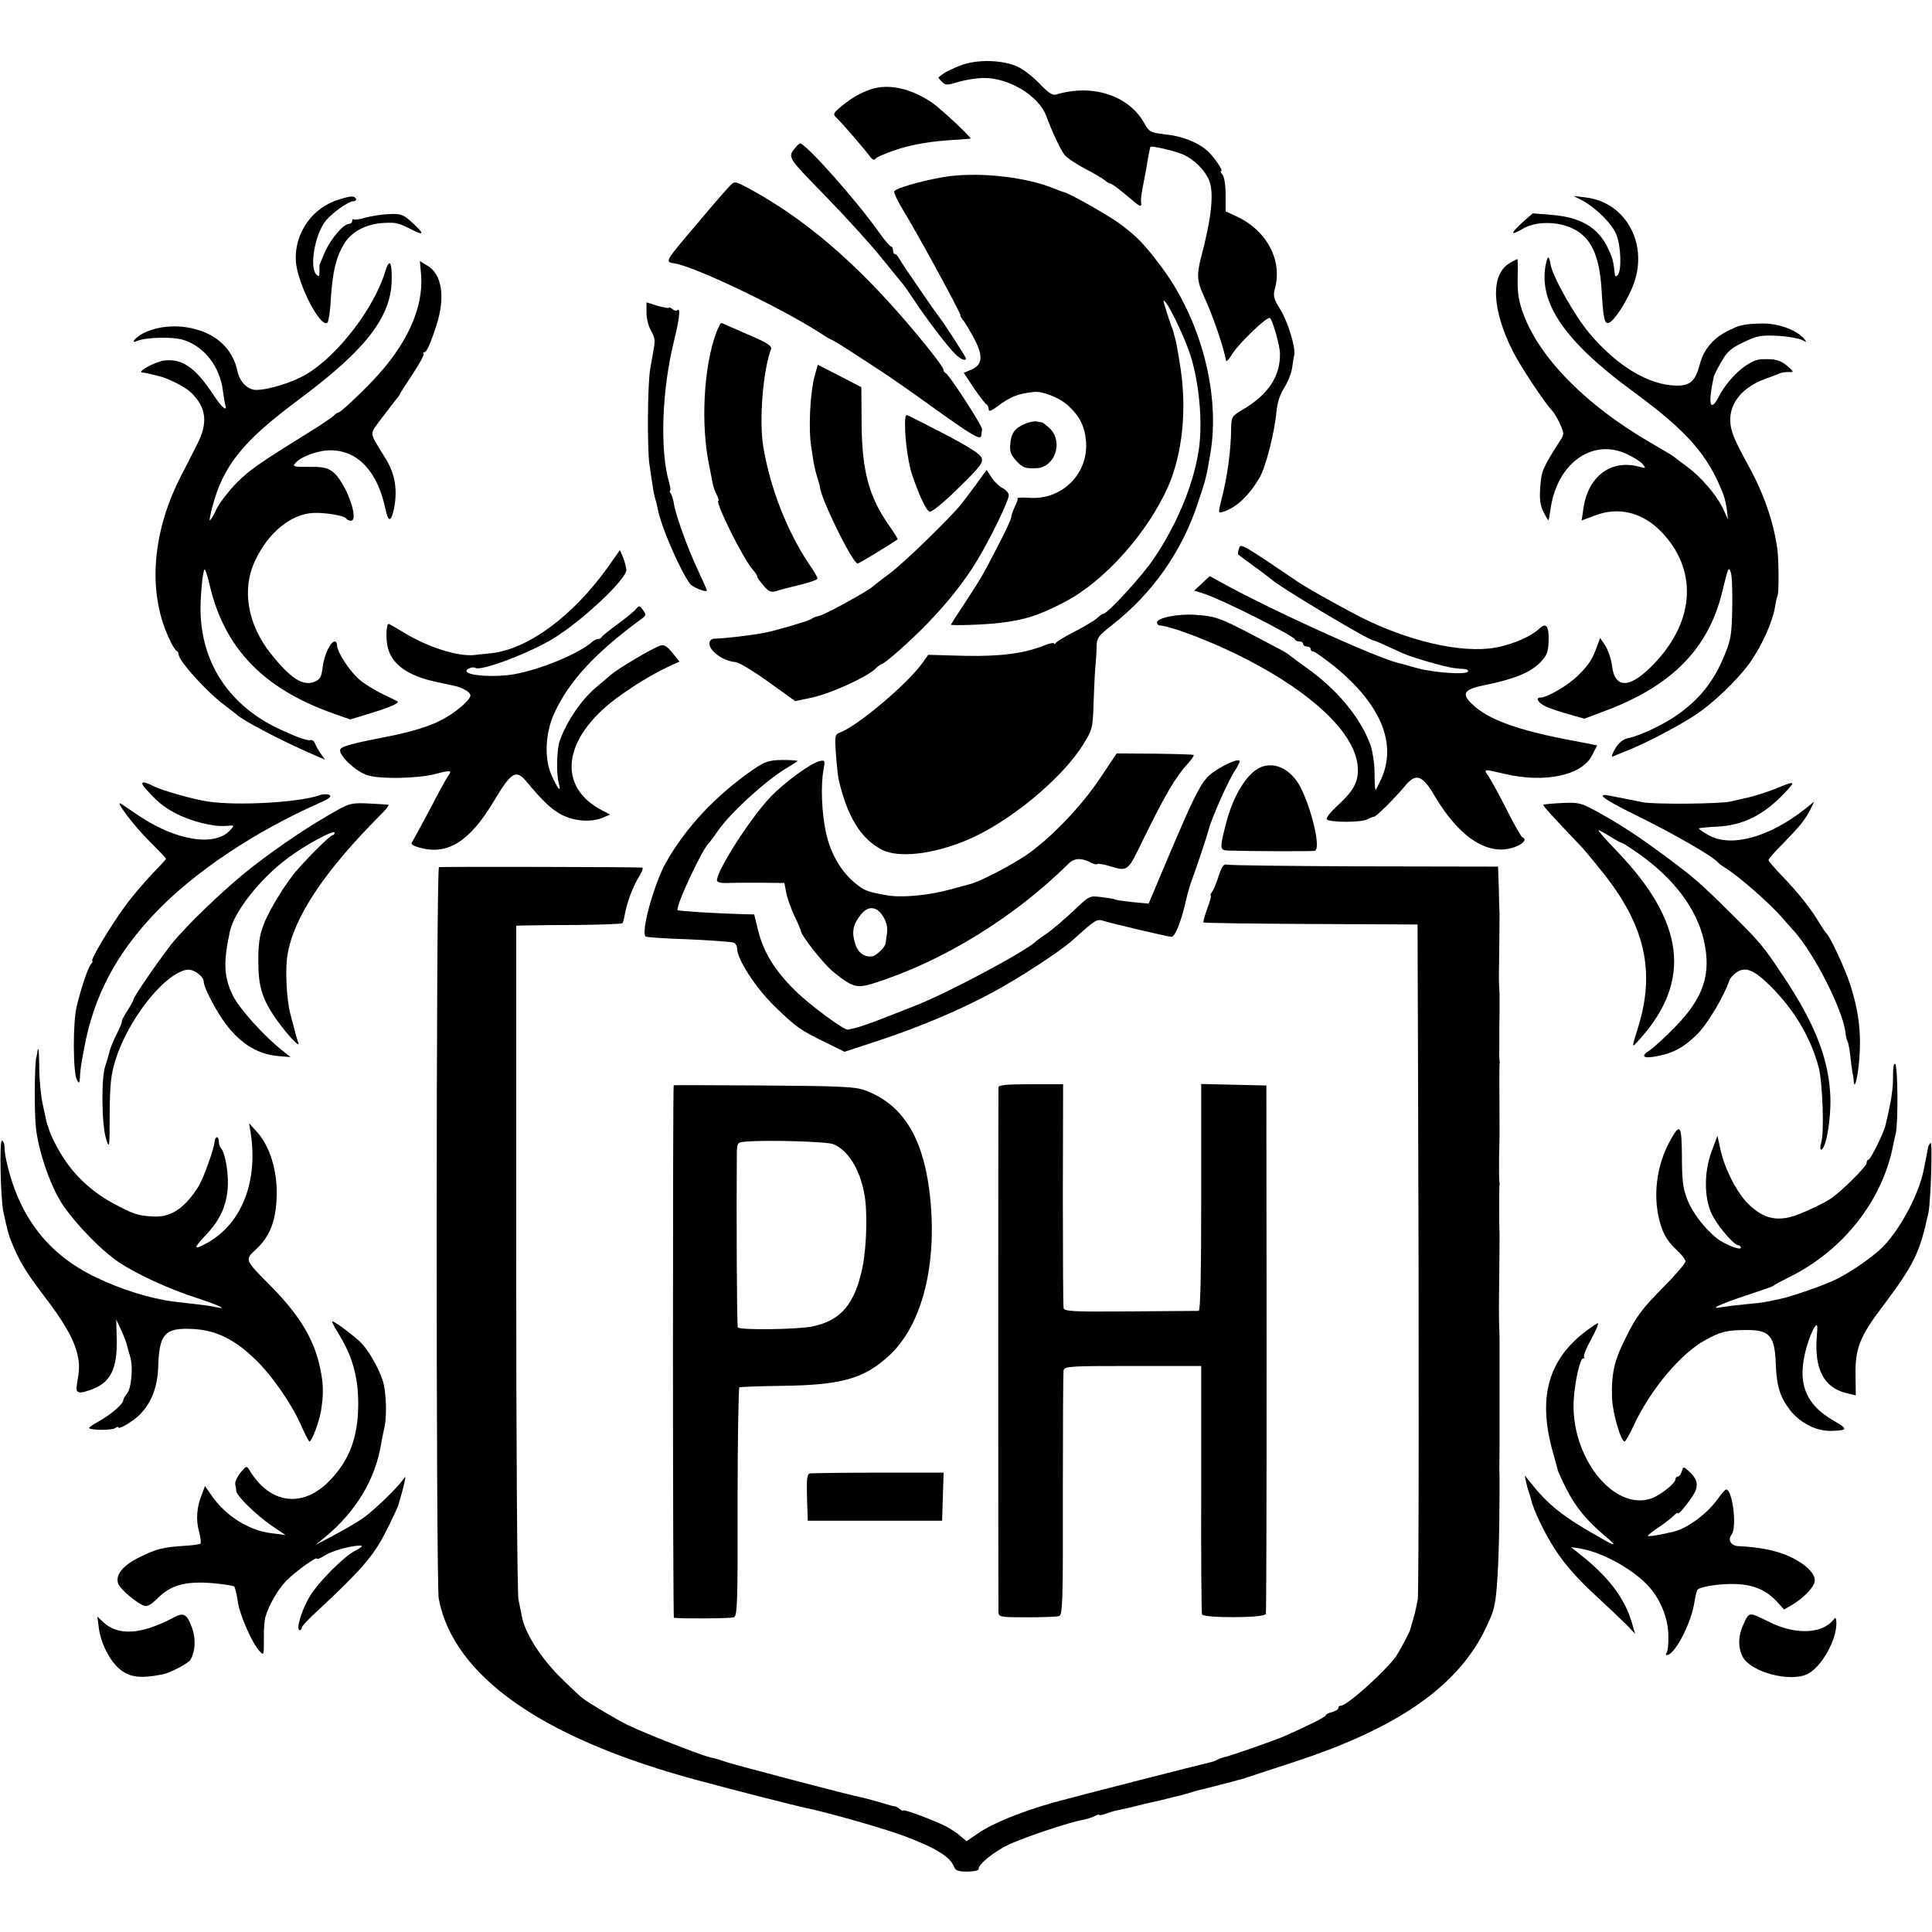
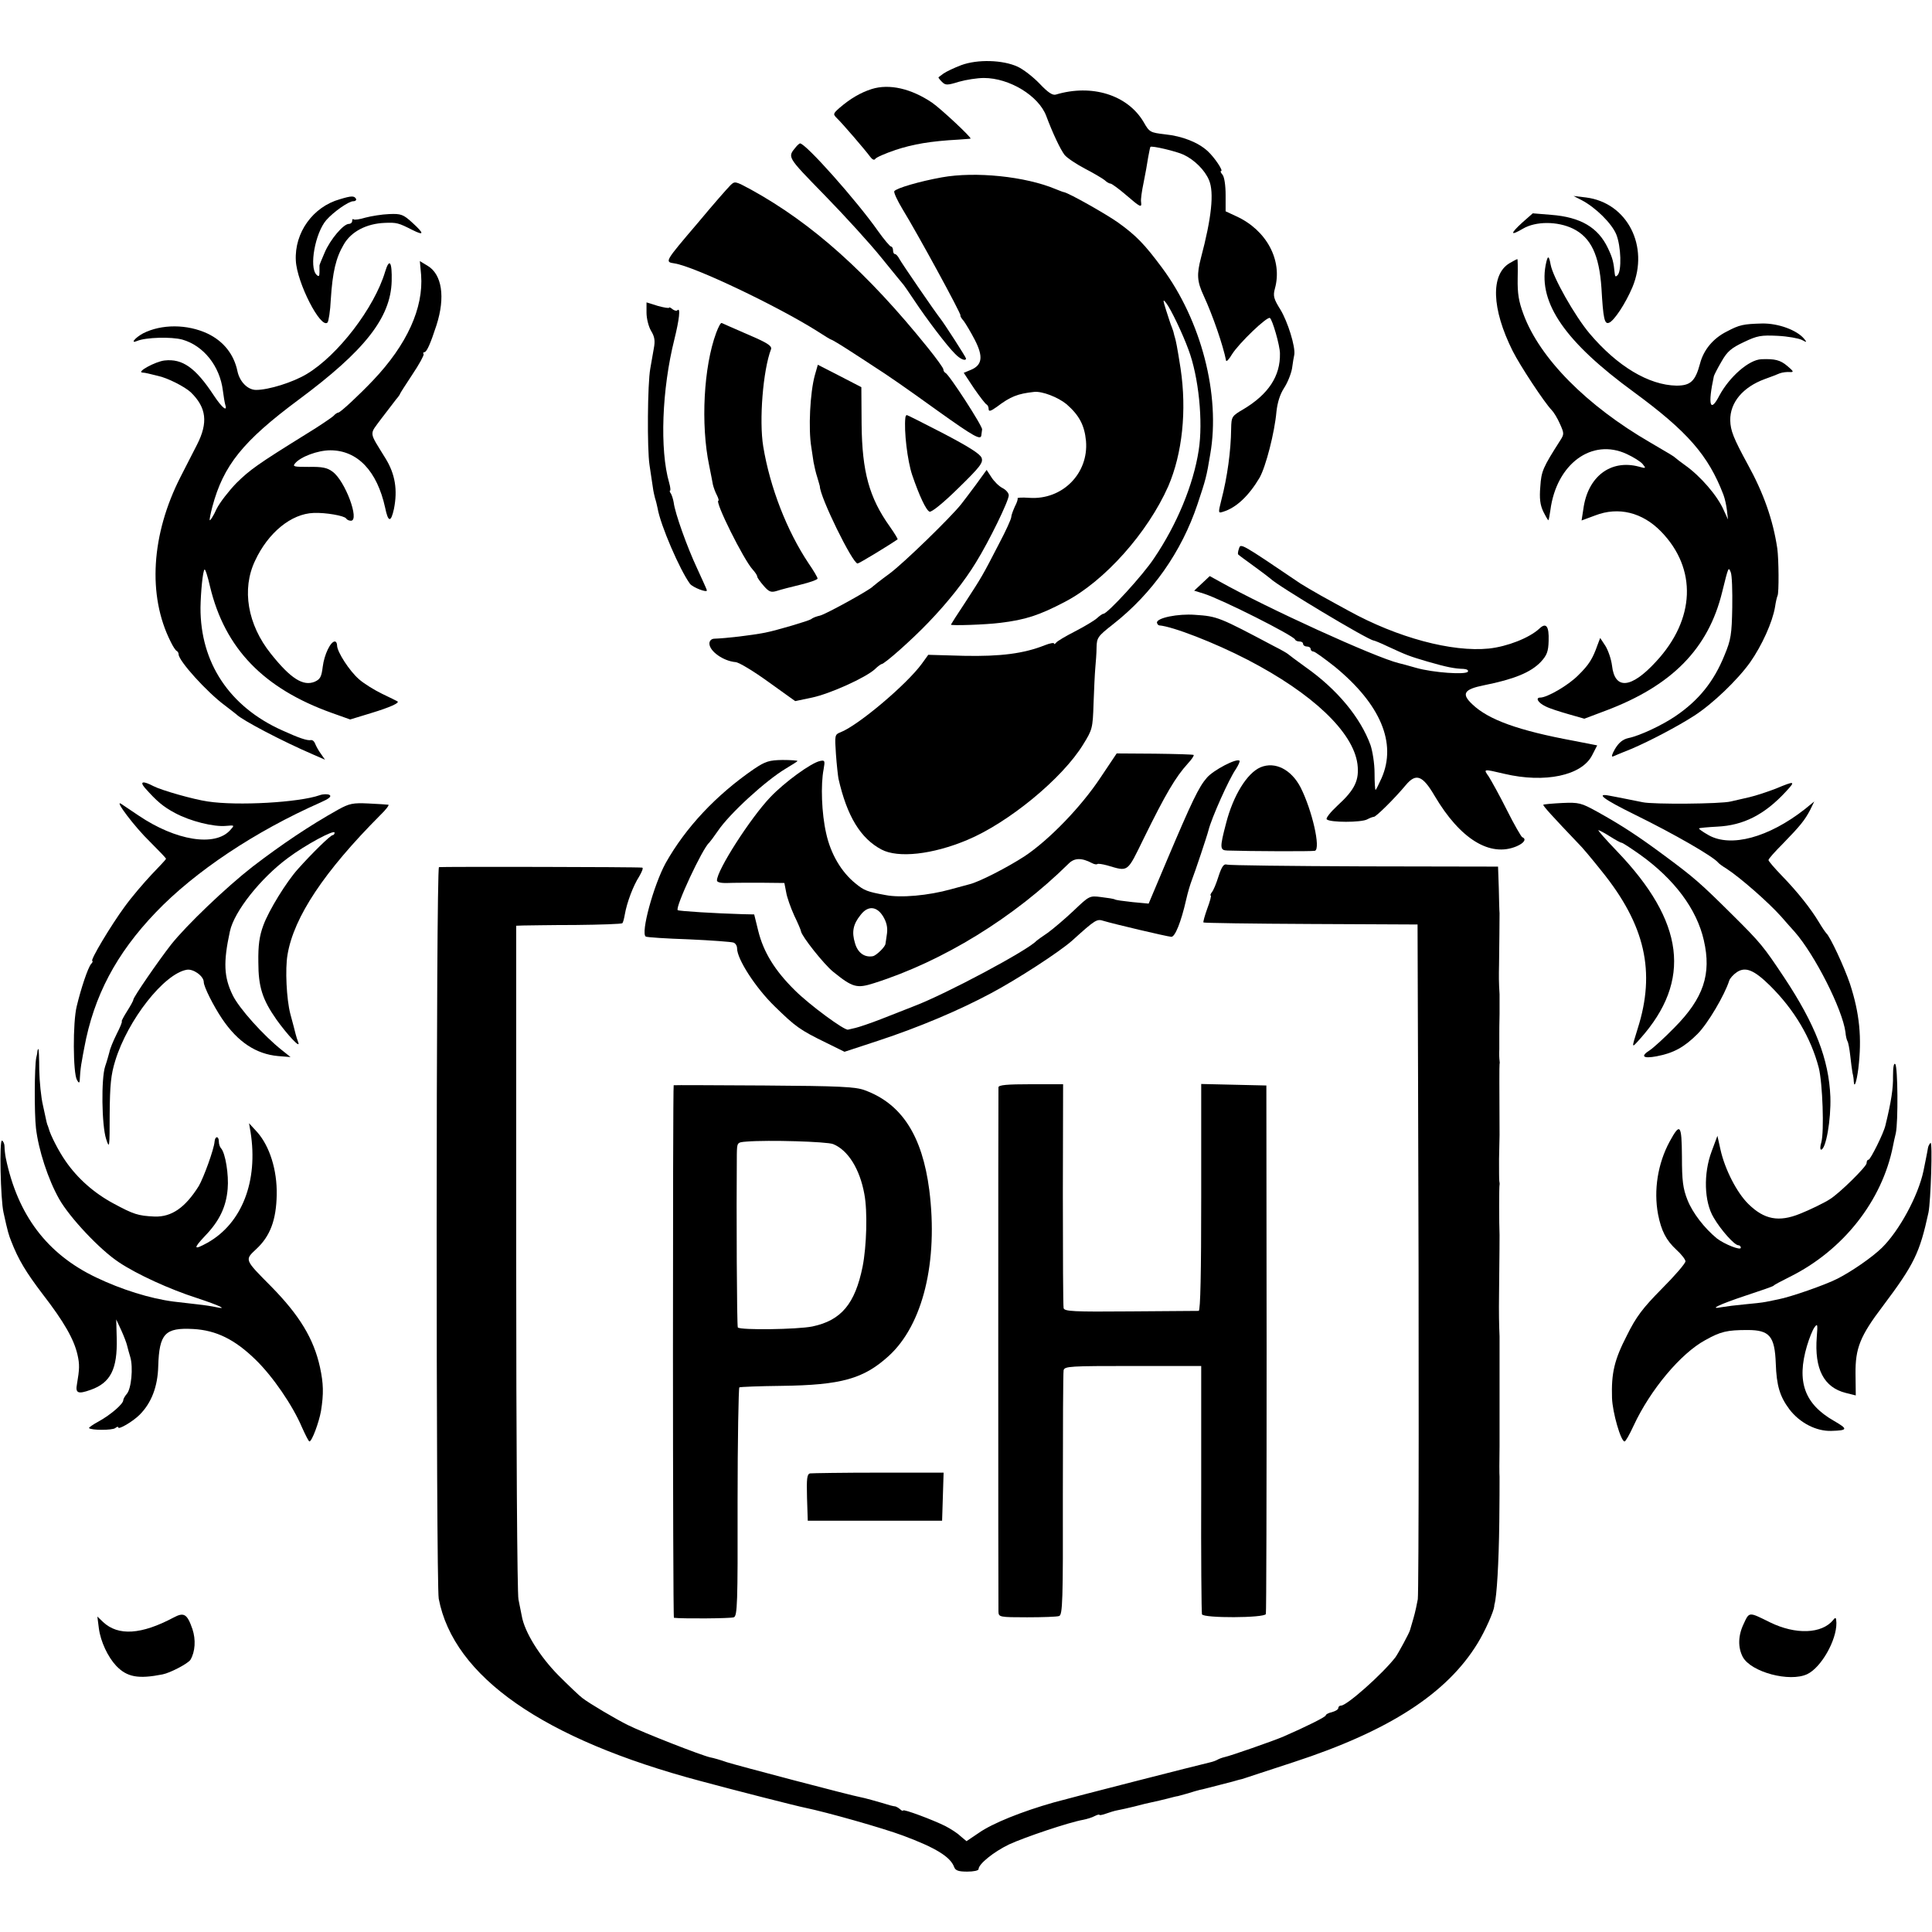
<svg xmlns="http://www.w3.org/2000/svg" version="1.0" width="768pt" height="768pt" viewBox="0 0 768 768" preserveAspectRatio="xMidYMid meet">
  <g transform="translate(0,768) scale(0.1,-0.1)" fill="#000000" stroke="none">
    <path d="M3821 7421 c-29 -11 -60 -26 -70 -33 -9 -7 -18 -13 -20 -15 -2 -1 4 -9 13 -18 14 -14 20 -15 68 0 28 8 73 15 99 15 102 0 218 -71 248 -151 25 -67 56 -133 73 -155 10 -12 46 -36 80 -54 35 -18 70 -39 79 -46 8 -8 19 -14 24 -14 4 0 32 -20 61 -45 58 -50 63 -52 60 -28 -2 9 3 44 10 77 7 34 15 79 18 100 4 22 8 41 9 42 5 6 105 -18 132 -31 43 -20 85 -62 101 -101 21 -49 10 -151 -32 -309 -17 -66 -16 -93 11 -151 36 -78 77 -197 89 -258 1 -5 12 6 23 25 28 45 140 152 151 145 10 -6 40 -110 40 -141 2 -90 -46 -162 -144 -221 -48 -28 -49 -30 -50 -79 -1 -87 -15 -191 -39 -283 -13 -52 -13 -53 8 -46 52 16 102 64 144 135 25 44 60 181 67 262 4 37 14 69 30 94 14 21 28 56 32 78 3 22 7 47 9 55 5 32 -26 131 -55 179 -27 43 -30 55 -22 84 31 112 -33 232 -153 287 l-43 20 0 65 c0 38 -5 71 -12 80 -7 8 -10 15 -6 15 10 0 -25 53 -53 79 -38 35 -101 60 -170 67 -58 7 -62 8 -85 49 -64 108 -206 152 -349 109 -13 -4 -32 9 -65 44 -26 27 -65 57 -87 67 -59 27 -159 30 -224 6z" />
-     <path d="M3465 7326 c-44 -14 -85 -38 -128 -75 -26 -23 -26 -25 -10 -41 22 -21 113 -127 132 -153 8 -11 16 -15 20 -9 3 6 40 22 81 36 70 23 139 35 250 41 25 2 46 3 48 4 6 3 -118 119 -153 143 -83 56 -170 76 -240 54z" />
+     <path d="M3465 7326 c-44 -14 -85 -38 -128 -75 -26 -23 -26 -25 -10 -41 22 -21 113 -127 132 -153 8 -11 16 -15 20 -9 3 6 40 22 81 36 70 23 139 35 250 41 25 2 46 3 48 4 6 3 -118 119 -153 143 -83 56 -170 76 -240 54" />
    <path d="M3165 7097 c-35 -43 -40 -36 113 -193 81 -83 183 -195 227 -250 44 -54 82 -101 85 -104 3 -3 23 -32 45 -65 47 -71 130 -181 162 -212 20 -21 43 -30 43 -18 0 5 -87 140 -103 160 -20 25 -153 219 -162 236 -5 10 -13 19 -17 19 -5 0 -8 7 -8 15 0 8 -4 15 -8 15 -4 0 -28 28 -52 62 -86 122 -288 349 -310 348 -3 -1 -9 -6 -15 -13z" />
    <path d="M3744 6975 c-89 -16 -181 -43 -189 -55 -3 -5 12 -37 33 -72 59 -96 234 -417 230 -422 -2 -2 4 -12 13 -22 8 -11 28 -44 44 -75 34 -66 30 -100 -15 -119 l-29 -12 41 -62 c23 -33 45 -62 50 -64 4 -2 8 -10 8 -18 0 -11 8 -9 33 9 54 41 83 52 147 59 32 4 96 -21 130 -49 50 -44 71 -83 77 -146 11 -129 -94 -235 -225 -226 -28 2 -49 1 -47 -2 2 -3 -3 -18 -11 -33 -7 -16 -14 -34 -14 -41 0 -8 -22 -56 -49 -107 -66 -128 -68 -131 -133 -231 -32 -48 -58 -89 -58 -90 0 -5 142 0 195 7 101 12 156 30 259 84 157 82 328 274 410 459 56 130 74 301 49 468 -13 84 -19 113 -23 125 -1 3 -3 10 -4 15 -1 6 -5 17 -8 25 -4 8 -13 38 -22 65 -14 44 -14 48 0 30 18 -23 65 -121 88 -184 41 -108 59 -287 41 -401 -21 -137 -87 -296 -178 -430 -45 -68 -185 -220 -201 -220 -4 0 -15 -8 -26 -18 -10 -9 -50 -33 -87 -52 -37 -19 -71 -39 -75 -45 -4 -5 -8 -7 -8 -3 0 4 -17 1 -37 -7 -83 -33 -175 -45 -321 -42 l-142 4 -26 -36 c-61 -83 -253 -245 -323 -272 -23 -9 -23 -12 -18 -87 3 -42 8 -86 10 -97 34 -150 88 -238 171 -282 66 -35 203 -20 341 38 163 68 378 244 461 380 36 58 38 64 41 162 2 56 5 120 7 142 2 22 5 59 5 82 1 38 5 44 65 91 157 123 273 289 336 477 33 99 36 109 51 200 41 235 -36 531 -192 741 -69 93 -103 128 -174 179 -48 34 -193 116 -215 121 -3 0 -18 6 -33 12 -121 51 -320 71 -453 47z" />
    <path d="M2903 6943 c-19 -20 -63 -70 -129 -149 -133 -156 -132 -155 -93 -161 79 -12 408 -169 567 -269 29 -19 54 -34 56 -34 3 0 38 -21 78 -47 41 -27 81 -52 89 -58 58 -37 123 -82 255 -177 147 -105 173 -119 175 -98 1 6 2 16 3 23 2 13 -132 220 -146 225 -4 2 -8 8 -8 14 0 5 -28 44 -62 86 -240 298 -459 494 -702 628 -63 34 -65 35 -83 17z" />
    <path d="M1351 6888 c-107 -30 -181 -133 -175 -244 4 -87 99 -273 126 -246 4 4 11 46 13 92 7 109 20 165 52 219 29 50 89 82 162 85 48 2 55 0 110 -28 48 -24 48 -15 1 28 -37 34 -46 37 -93 35 -29 -1 -71 -8 -94 -14 -23 -7 -44 -10 -47 -7 -4 3 -6 0 -6 -6 0 -7 -6 -12 -13 -12 -22 0 -74 -62 -96 -113 -11 -26 -21 -49 -21 -52 0 -3 0 -15 0 -27 0 -17 -3 -19 -12 -10 -30 30 -5 166 39 217 29 33 89 75 107 75 9 0 14 5 11 10 -7 12 -18 12 -64 -2z" />
    <path d="M6288 6884 c55 -29 119 -92 137 -136 19 -47 22 -145 5 -162 -7 -7 -10 -6 -11 5 -5 48 -8 62 -27 102 -39 83 -109 124 -226 133 l-73 6 -42 -37 c-49 -45 -48 -54 3 -24 51 30 137 30 199 0 71 -35 104 -104 113 -236 7 -122 12 -145 30 -138 20 7 66 77 93 141 68 163 -20 336 -184 357 l-50 6 33 -17z" />
    <path d="M6144 6625 c-28 -151 79 -305 350 -503 214 -157 297 -252 357 -409 6 -16 12 -44 14 -63 l4 -35 -16 35 c-25 59 -94 138 -155 181 -18 13 -35 26 -38 29 -6 6 -23 16 -100 61 -252 146 -439 334 -504 510 -19 51 -24 82 -23 142 1 43 0 77 -1 77 -2 0 -16 -7 -31 -16 -76 -45 -72 -181 12 -349 29 -58 126 -205 155 -235 8 -8 23 -32 33 -55 17 -38 17 -41 1 -66 -69 -108 -75 -122 -79 -183 -4 -47 -1 -73 12 -100 10 -20 19 -35 20 -34 2 2 5 20 8 40 24 184 165 288 304 223 26 -12 55 -30 63 -40 14 -17 13 -18 -15 -10 -113 30 -204 -40 -221 -169 l-7 -45 54 20 c93 36 188 12 262 -64 144 -148 136 -349 -20 -517 -99 -108 -164 -113 -175 -16 -3 25 -15 60 -26 78 l-21 32 -11 -29 c-19 -54 -34 -78 -76 -119 -39 -40 -124 -89 -151 -89 -21 0 -9 -21 21 -35 15 -8 56 -21 91 -31 l63 -18 85 32 c263 99 408 246 463 472 25 101 25 101 34 78 5 -11 7 -74 6 -140 -2 -106 -5 -128 -31 -190 -42 -104 -102 -179 -195 -242 -53 -36 -142 -78 -187 -87 -22 -5 -38 -18 -53 -43 -12 -21 -16 -33 -8 -30 7 3 40 17 73 30 73 31 185 90 250 132 73 47 172 142 222 212 47 67 89 160 99 220 3 21 8 41 10 45 6 10 5 145 -1 188 -17 114 -55 221 -118 335 -56 103 -68 133 -69 174 -1 71 50 132 137 164 22 8 49 18 60 23 11 4 29 6 40 5 17 -1 15 3 -10 24 -28 24 -50 29 -103 27 -50 -2 -127 -70 -167 -144 -37 -72 -47 -39 -22 77 2 6 15 32 31 59 22 39 39 53 88 76 54 26 69 28 134 25 41 -2 84 -10 96 -16 21 -11 22 -11 9 5 -29 34 -102 61 -166 60 -75 -2 -90 -5 -141 -32 -54 -27 -92 -73 -106 -127 -19 -71 -38 -88 -94 -88 -110 2 -235 77 -345 207 -59 70 -146 224 -155 274 -7 39 -12 38 -20 -3z" />
    <path d="M1531 6600 c-43 -144 -188 -333 -312 -407 -55 -33 -151 -63 -201 -63 -33 0 -65 32 -74 74 -14 68 -56 120 -119 150 -81 38 -183 38 -256 1 -33 -18 -53 -43 -23 -30 34 14 135 17 179 5 84 -24 149 -105 161 -203 3 -23 7 -47 9 -54 11 -33 -12 -15 -45 35 -73 111 -125 147 -196 139 -36 -4 -113 -46 -88 -48 5 0 16 -2 24 -4 8 -2 25 -6 37 -9 39 -8 107 -43 131 -65 63 -61 70 -121 25 -209 -16 -31 -45 -88 -65 -127 -117 -229 -132 -472 -40 -655 9 -19 20 -36 25 -38 4 -2 7 -8 7 -13 0 -26 113 -151 185 -204 22 -17 42 -32 45 -35 23 -23 183 -107 304 -159 l48 -21 -16 23 c-9 12 -19 30 -23 40 -3 9 -10 16 -17 15 -15 -3 -49 9 -115 39 -209 94 -325 269 -324 488 1 60 9 145 16 151 3 3 13 -28 22 -68 59 -246 213 -405 484 -502 l73 -26 82 25 c79 24 115 41 106 47 -3 2 -30 15 -61 30 -31 15 -73 41 -92 58 -38 33 -87 109 -87 134 0 9 -4 16 -9 16 -17 0 -42 -52 -48 -100 -5 -41 -10 -50 -32 -60 -46 -19 -96 13 -174 111 -93 116 -117 257 -63 370 52 112 144 187 233 190 47 2 122 -11 129 -22 3 -5 11 -9 19 -9 36 0 -23 159 -73 195 -21 16 -42 20 -94 19 -59 0 -66 1 -55 14 21 26 90 52 140 52 108 0 186 -82 218 -228 12 -59 23 -60 35 -5 15 75 5 138 -33 200 -68 111 -66 92 -17 159 25 32 51 67 59 77 8 9 15 19 15 21 0 2 22 36 49 77 27 40 47 77 45 81 -3 4 -2 8 3 8 9 0 24 33 48 107 36 112 22 203 -36 237 l-30 18 5 -55 c10 -131 -56 -277 -191 -419 -54 -57 -130 -128 -138 -128 -4 0 -13 -6 -20 -14 -8 -7 -56 -40 -107 -71 -195 -121 -224 -142 -278 -195 -30 -31 -66 -77 -79 -103 -12 -27 -25 -47 -27 -45 -2 2 3 26 10 53 44 165 121 261 343 426 263 195 366 326 370 471 2 78 -9 94 -26 38z" />
    <path d="M2570 6437 c0 -23 8 -55 18 -72 14 -23 17 -39 11 -70 -4 -22 -10 -58 -14 -80 -11 -60 -13 -319 -3 -384 5 -31 10 -70 13 -87 2 -17 7 -37 9 -45 3 -8 7 -25 10 -39 11 -67 89 -247 129 -301 11 -14 67 -36 67 -26 0 3 -18 42 -39 88 -39 83 -88 219 -93 262 -2 12 -7 28 -11 35 -5 6 -6 12 -3 12 2 0 1 14 -4 31 -38 131 -29 372 21 571 19 77 25 127 12 115 -3 -4 -12 -2 -20 4 -7 6 -13 9 -13 6 0 -3 -20 0 -45 7 l-45 14 0 -41z" />
    <path d="M2847 6357 c-50 -135 -62 -364 -28 -527 6 -30 13 -65 15 -77 3 -12 10 -31 16 -42 6 -12 8 -21 6 -21 -17 0 100 -235 136 -274 10 -11 18 -23 18 -28 0 -4 12 -21 26 -37 21 -24 29 -27 52 -20 15 5 57 16 95 25 37 9 67 20 67 24 0 5 -16 32 -36 61 -86 129 -153 301 -180 464 -17 104 -1 303 31 387 4 11 -11 22 -57 43 -112 49 -133 58 -139 61 -4 2 -13 -15 -22 -39z" />
    <path d="M3239 6188 c-19 -69 -26 -213 -14 -285 3 -18 7 -45 9 -60 3 -16 9 -43 15 -61 5 -18 10 -33 10 -35 0 -42 130 -307 150 -307 6 0 123 71 159 96 2 1 -12 24 -31 51 -82 115 -110 218 -112 406 l-1 148 -87 45 -86 44 -12 -42z" />
    <path d="M3599 6020 c-6 -53 8 -171 27 -228 28 -82 55 -140 69 -146 8 -3 55 35 115 94 87 85 99 101 92 120 -6 16 -53 45 -150 96 -79 41 -145 74 -147 74 -3 0 -5 -4 -6 -10z" />
-     <path d="M4074 5995 c-40 -17 -55 -37 -58 -81 -3 -28 3 -43 23 -65 27 -29 36 -32 82 -30 72 3 106 103 54 156 -14 14 -29 25 -33 26 -4 0 -14 2 -23 4 -8 1 -29 -3 -45 -10z" />
    <path d="M3880 5754 c-24 -32 -50 -67 -59 -78 -39 -50 -231 -237 -286 -277 -33 -24 -62 -47 -65 -50 -10 -13 -186 -110 -210 -116 -14 -3 -30 -9 -35 -14 -10 -7 -138 -45 -184 -54 -58 -11 -150 -22 -203 -24 -11 -1 -18 -9 -18 -19 0 -31 56 -70 104 -74 14 -1 73 -37 131 -79 l106 -76 67 14 c71 15 213 79 250 113 11 11 24 20 26 20 12 0 122 98 186 165 79 82 145 166 190 240 52 84 130 244 130 266 0 9 -11 22 -25 29 -14 7 -34 27 -44 43 l-19 29 -42 -58z" />
    <path d="M4925 5499 c-4 -11 -5 -22 -3 -23 1 -2 30 -23 63 -47 33 -24 62 -46 65 -49 26 -27 386 -243 410 -246 3 0 28 -10 55 -23 80 -37 86 -39 160 -61 76 -22 107 -28 143 -29 13 -1 20 -5 17 -11 -8 -13 -138 -4 -205 15 -30 9 -62 17 -70 19 -94 23 -526 220 -713 325 l-38 21 -31 -29 -31 -29 39 -12 c74 -24 355 -166 362 -182 2 -5 10 -8 18 -8 8 0 14 -4 14 -10 0 -5 7 -10 15 -10 8 0 15 -4 15 -10 0 -5 5 -10 11 -10 6 0 44 -28 86 -61 181 -149 246 -303 185 -442 -12 -26 -22 -47 -24 -47 -2 0 -4 30 -4 68 0 37 -8 86 -16 110 -40 110 -133 222 -258 310 -36 26 -67 49 -70 52 -3 3 -27 17 -55 31 -219 116 -225 119 -315 125 -67 5 -152 -12 -151 -31 1 -5 4 -10 9 -11 53 -4 221 -69 352 -137 258 -134 419 -287 436 -414 8 -64 -10 -102 -79 -165 -28 -26 -48 -51 -43 -55 12 -13 138 -13 161 0 11 6 23 10 26 10 7 -2 83 73 127 126 41 49 67 39 115 -43 101 -171 220 -245 326 -200 30 13 40 29 22 36 -4 2 -32 50 -61 108 -29 58 -62 117 -72 133 -22 31 -23 31 62 11 161 -38 308 -7 349 74 l20 39 -92 18 c-222 41 -340 84 -404 145 -45 42 -34 60 46 76 120 24 186 51 226 93 24 26 30 41 31 84 2 58 -10 74 -37 48 -40 -37 -127 -71 -200 -79 -147 -15 -364 43 -558 150 -31 17 -81 44 -111 61 -30 17 -66 38 -80 47 -241 163 -238 161 -245 139z" />
-     <path d="M2416 5425 c-140 -196 -319 -327 -466 -342 -25 -3 -54 -5 -65 -7 -65 -6 -180 30 -274 86 -34 21 -64 38 -66 38 -10 0 -12 -64 -3 -96 18 -67 81 -111 193 -135 33 -7 65 -14 70 -15 34 -7 65 -26 65 -38 0 -19 -61 -71 -119 -100 -43 -23 -120 -46 -196 -61 -159 -31 -200 -42 -203 -56 -4 -23 62 -85 106 -100 49 -17 203 -14 272 4 58 16 69 15 53 -5 -6 -7 -39 -67 -73 -133 -35 -66 -67 -125 -72 -132 -7 -8 2 -15 32 -23 110 -30 197 25 293 185 70 117 88 128 130 78 66 -80 103 -114 144 -134 50 -24 113 -28 158 -10 l30 13 -32 17 c-181 94 -156 286 57 445 68 50 140 94 203 124 l48 22 -28 35 c-21 26 -33 33 -48 29 -30 -10 -166 -90 -196 -116 -15 -13 -41 -35 -59 -50 -57 -47 -118 -136 -145 -213 -12 -33 -14 -133 -4 -167 12 -44 -5 -24 -30 34 -28 66 -23 165 12 242 59 129 164 242 350 378 16 12 16 15 3 33 -13 18 -16 19 -28 4 -7 -9 -40 -36 -73 -60 -33 -24 -61 -47 -63 -51 -2 -5 -9 -8 -15 -8 -6 0 -18 -6 -26 -14 -54 -46 -204 -108 -307 -126 -71 -13 -178 -7 -189 10 -6 9 23 22 35 15 22 -14 213 58 310 117 114 70 290 235 290 273 -1 11 -7 33 -13 49 l-13 29 -48 -68z" />
    <path d="M4374 4588 c-77 -116 -203 -246 -300 -311 -69 -45 -182 -103 -220 -112 -11 -3 -44 -12 -74 -20 -89 -25 -200 -35 -260 -23 -72 13 -85 18 -119 46 -56 45 -99 117 -117 200 -18 79 -22 193 -10 254 6 34 5 37 -14 33 -35 -7 -141 -84 -198 -144 -79 -83 -212 -290 -212 -331 0 -7 15 -11 43 -10 23 1 83 1 133 1 l92 -1 7 -36 c3 -20 18 -62 32 -93 15 -31 27 -59 27 -63 3 -20 91 -131 128 -161 78 -63 94 -67 163 -45 274 87 555 260 773 475 23 23 51 24 93 2 9 -5 18 -6 21 -4 2 3 20 0 39 -5 86 -25 78 -31 146 108 87 177 126 243 175 297 15 16 25 31 23 34 -3 2 -72 4 -155 5 l-151 1 -65 -97z m-864 -550 c14 -23 19 -44 16 -68 -3 -19 -5 -38 -6 -41 0 -12 -36 -47 -50 -50 -33 -6 -60 13 -71 51 -14 45 -8 76 22 113 29 38 64 35 89 -5z" />
    <path d="M2997 4623 c-151 -104 -271 -232 -351 -374 -48 -88 -100 -279 -79 -292 5 -3 81 -8 171 -11 90 -4 170 -10 178 -13 8 -3 14 -13 14 -23 0 -43 74 -157 149 -230 83 -81 100 -94 207 -146 l71 -35 134 44 c161 53 320 120 449 189 105 56 270 163 322 209 94 85 98 87 126 78 36 -11 247 -61 268 -63 15 -1 39 59 59 147 7 31 16 61 24 82 10 25 60 174 65 195 12 48 81 203 109 243 10 16 17 31 14 33 -11 11 -103 -37 -129 -67 -32 -36 -59 -92 -159 -328 l-73 -173 -64 6 c-36 4 -68 8 -71 11 -4 2 -28 6 -54 9 -46 6 -47 5 -109 -54 -35 -33 -81 -72 -103 -88 -22 -15 -42 -29 -45 -32 -33 -37 -359 -211 -485 -259 -33 -13 -94 -37 -135 -53 -41 -16 -86 -31 -99 -34 -13 -3 -26 -6 -30 -7 -14 -4 -153 98 -212 157 -79 78 -124 151 -145 236 l-16 65 -46 1 c-106 3 -253 12 -258 16 -11 11 99 247 125 268 3 3 19 24 34 46 47 70 192 202 271 249 25 15 46 28 46 30 0 2 -27 4 -60 4 -52 -1 -67 -5 -113 -36z" />
    <path d="M5011 4630 c-54 -23 -109 -113 -137 -222 -26 -99 -25 -108 5 -109 89 -3 338 -4 348 -1 24 8 -11 161 -57 252 -37 71 -101 104 -159 80z" />
    <path d="M576 4548 c48 -54 73 -75 120 -100 59 -32 154 -56 203 -51 34 3 34 3 16 -17 -60 -67 -216 -42 -364 58 -31 21 -62 42 -70 47 -28 17 54 -92 116 -152 35 -35 63 -64 63 -67 0 -2 -26 -30 -57 -62 -31 -33 -80 -90 -108 -129 -53 -72 -139 -215 -128 -215 3 0 1 -6 -5 -12 -13 -16 -40 -97 -57 -168 -16 -64 -15 -266 1 -293 9 -16 11 -14 12 15 1 18 4 44 7 58 2 14 7 39 10 55 38 206 127 374 284 538 156 163 395 322 655 437 34 15 45 24 36 30 -7 4 -25 4 -39 -1 -82 -29 -327 -43 -445 -25 -56 8 -183 44 -216 61 -42 22 -56 19 -34 -7z" />
    <path d="M7059 4545 c-31 -12 -79 -28 -105 -34 -27 -6 -60 -14 -74 -17 -39 -10 -310 -12 -350 -3 -19 4 -51 10 -70 14 -19 4 -47 9 -62 12 -57 11 -24 -14 100 -75 157 -77 313 -167 332 -191 3 -4 18 -15 33 -24 54 -35 166 -133 217 -190 19 -22 43 -49 54 -61 80 -91 190 -308 202 -399 1 -15 5 -31 8 -36 3 -4 8 -30 11 -57 3 -27 7 -58 9 -69 3 -11 5 -26 5 -34 2 -29 11 -3 18 50 15 124 5 221 -33 338 -23 68 -79 188 -94 201 -3 3 -17 23 -30 45 -32 53 -83 118 -147 184 -29 30 -53 58 -53 62 0 5 26 34 58 66 68 70 86 92 108 134 l16 33 -38 -31 c-143 -112 -293 -153 -382 -103 -23 13 -40 25 -38 27 2 2 35 5 73 7 103 5 187 47 272 139 40 43 37 44 -40 12z" />
    <path d="M1345 4462 c-113 -63 -226 -139 -342 -228 -105 -82 -262 -232 -323 -309 -50 -64 -150 -209 -150 -219 0 -4 -11 -24 -25 -46 -14 -22 -23 -40 -21 -40 3 0 -6 -23 -20 -50 -14 -28 -27 -60 -29 -72 -3 -11 -10 -37 -17 -57 -16 -48 -14 -234 4 -289 13 -40 14 -36 14 100 1 116 5 156 22 211 50 163 194 346 284 362 26 5 68 -25 68 -49 0 -18 38 -94 73 -146 62 -92 135 -140 222 -148 l50 -4 -35 28 c-72 57 -170 166 -195 218 -35 72 -38 130 -11 254 17 79 122 211 230 291 69 52 186 115 186 101 0 -6 -4 -10 -8 -10 -8 0 -82 -72 -138 -135 -45 -50 -115 -163 -137 -223 -16 -43 -21 -80 -20 -147 0 -98 16 -148 72 -228 43 -60 96 -117 87 -92 -4 11 -9 27 -11 35 -2 8 -11 44 -21 80 -15 58 -21 178 -11 235 25 150 147 332 368 554 23 22 37 41 33 42 -5 1 -40 3 -79 5 -62 3 -76 0 -120 -24z" />
    <path d="M6135 4481 c-3 -3 35 -45 140 -155 12 -11 53 -60 92 -109 173 -214 215 -400 143 -626 -25 -81 -26 -80 10 -40 206 231 177 465 -93 746 -44 46 -77 83 -73 83 3 0 24 -11 46 -25 22 -14 42 -25 46 -25 4 0 36 -21 73 -47 137 -98 226 -217 254 -341 31 -134 -1 -230 -117 -347 -39 -40 -83 -80 -98 -90 -38 -24 -27 -34 27 -24 68 13 110 36 163 89 41 41 108 155 126 212 3 9 16 24 31 34 34 22 68 8 131 -54 97 -96 163 -208 194 -327 15 -60 22 -254 10 -296 -5 -16 -5 -29 -1 -29 19 0 40 118 37 210 -6 149 -60 288 -184 475 -82 123 -92 136 -207 250 -125 124 -150 146 -266 232 -105 78 -172 122 -271 177 -62 34 -71 37 -138 34 -39 -2 -73 -5 -75 -7z" />
    <path d="M4844 4197 c-9 -29 -21 -58 -27 -64 -5 -7 -7 -13 -4 -13 3 0 -3 -23 -14 -52 -10 -28 -17 -53 -15 -55 2 -2 194 -5 427 -6 l424 -2 2 -610 c4 -1056 3 -2039 -1 -2072 -3 -17 -10 -51 -17 -75 -7 -24 -13 -45 -14 -48 -2 -10 -47 -93 -58 -108 -52 -67 -193 -192 -216 -192 -6 0 -11 -4 -11 -10 0 -5 -11 -12 -25 -16 -14 -3 -25 -9 -25 -13 0 -6 -76 -44 -170 -85 -43 -18 -209 -76 -233 -81 -9 -2 -22 -7 -27 -10 -5 -3 -18 -8 -27 -10 -48 -11 -549 -139 -624 -160 -127 -36 -244 -83 -298 -121 l-49 -33 -24 20 c-12 12 -39 29 -60 40 -50 25 -168 69 -168 62 0 -3 -6 -1 -12 5 -7 6 -15 10 -18 11 -3 0 -12 2 -20 4 -46 14 -107 31 -120 33 -31 5 -487 125 -531 139 -25 9 -54 17 -65 19 -34 7 -269 99 -329 129 -50 25 -153 86 -180 107 -11 8 -54 49 -95 90 -74 75 -135 172 -146 237 -3 15 -9 45 -13 65 -5 20 -9 631 -9 1357 l0 1321 27 1 c14 0 108 2 208 2 100 1 184 4 187 7 3 3 7 19 10 36 8 46 33 113 57 150 11 19 17 34 12 35 -22 3 -799 4 -808 2 -12 -4 -12 -2844 -1 -2908 59 -310 416 -559 1041 -725 133 -36 388 -101 415 -106 87 -18 310 -81 390 -111 129 -48 188 -84 203 -125 5 -14 18 -18 52 -18 25 0 45 4 45 10 0 20 59 68 121 98 63 29 238 88 295 98 15 3 35 9 46 15 10 5 18 7 18 5 0 -3 11 -1 25 4 14 5 36 12 48 14 12 2 42 9 67 15 25 7 56 14 70 17 14 3 41 9 60 14 19 5 38 10 42 10 4 1 22 6 40 11 18 6 40 12 48 14 8 1 44 11 80 20 36 9 70 18 75 20 6 1 17 4 25 7 8 3 95 31 192 63 380 124 610 273 732 473 30 49 64 126 66 147 0 3 0 6 1 8 9 30 17 163 19 327 1 59 1 166 1 180 -1 8 -1 62 0 120 0 58 0 112 0 120 0 8 0 80 0 160 0 80 0 151 0 158 -2 43 -3 97 -2 167 2 180 2 221 2 235 -2 44 -2 196 0 200 1 3 0 10 -1 15 -1 6 -1 45 -1 88 1 42 2 85 2 95 -1 187 -1 278 0 282 1 3 1 9 0 14 -1 6 -2 26 -1 45 0 20 0 45 0 56 0 11 0 49 1 85 0 36 0 71 0 78 -3 45 -3 73 -2 117 1 62 2 185 2 205 -1 8 -2 53 -3 100 l-3 85 -532 1 c-292 1 -538 4 -546 7 -12 4 -20 -7 -33 -46z" />
    <path d="M149 3503 c0 -5 -2 -17 -5 -28 -7 -36 -8 -219 -1 -280 10 -86 48 -203 92 -281 42 -74 162 -202 238 -252 72 -48 201 -107 310 -142 91 -30 126 -47 75 -36 -13 3 -45 8 -73 11 -27 3 -70 8 -95 11 -93 12 -208 48 -308 96 -195 93 -312 248 -359 475 -3 15 -5 36 -5 45 0 10 -4 21 -10 24 -11 7 -6 -234 6 -286 17 -78 21 -90 31 -115 28 -72 58 -122 125 -210 85 -110 124 -179 138 -240 9 -39 8 -58 -2 -117 -7 -36 4 -41 54 -23 80 28 107 83 104 205 l-2 75 20 -43 c11 -24 21 -51 23 -60 2 -9 8 -30 13 -47 12 -41 4 -126 -14 -146 -7 -8 -14 -20 -14 -25 0 -15 -50 -58 -97 -84 -24 -13 -41 -25 -39 -27 9 -9 92 -9 104 0 6 5 12 7 12 3 0 -11 58 23 85 50 47 47 72 112 74 193 4 130 27 154 139 148 92 -5 166 -42 248 -122 68 -66 147 -181 184 -268 14 -31 27 -57 30 -57 10 0 38 76 46 121 11 69 10 109 -4 174 -25 114 -82 207 -194 321 -107 108 -106 105 -59 149 55 51 79 115 81 215 2 99 -28 193 -77 249 l-33 36 6 -35 c31 -195 -34 -363 -171 -440 -56 -31 -58 -24 -10 27 57 59 84 115 90 187 5 56 -9 142 -26 161 -5 5 -9 17 -9 27 0 23 -15 23 -17 0 -2 -30 -44 -145 -63 -177 -54 -86 -108 -123 -175 -121 -67 3 -84 9 -164 52 -78 42 -143 100 -190 168 -28 40 -60 103 -67 129 -1 4 -3 9 -4 12 -3 6 -4 9 -19 80 -8 33 -14 97 -15 142 0 46 -2 83 -3 83 -2 0 -3 -3 -4 -7z" />
    <path d="M7525 3402 c1 -48 -7 -101 -30 -195 -7 -32 -60 -137 -67 -137 -5 0 -8 -6 -8 -14 0 -13 -107 -119 -146 -143 -19 -13 -83 -44 -119 -58 -84 -34 -142 -23 -205 39 -46 45 -94 139 -111 217 l-12 54 -23 -62 c-33 -88 -30 -200 8 -263 29 -50 83 -110 98 -110 6 0 10 -5 10 -10 0 -12 -65 14 -95 37 -50 41 -97 102 -117 153 -18 45 -22 77 -22 171 -1 130 -7 138 -49 61 -47 -87 -64 -193 -46 -289 13 -66 32 -103 73 -141 20 -18 36 -39 36 -46 0 -8 -42 -57 -94 -109 -76 -77 -102 -111 -139 -186 -50 -97 -62 -149 -59 -248 2 -58 35 -173 50 -173 4 0 20 28 36 63 66 142 187 287 285 340 61 34 86 40 168 40 87 0 108 -24 112 -133 3 -88 16 -131 54 -182 41 -54 107 -88 167 -86 66 2 67 7 10 40 -117 67 -149 156 -107 298 9 30 22 63 30 74 12 16 13 12 9 -38 -10 -128 28 -201 115 -223 l40 -10 -1 86 c-1 102 18 150 110 271 123 164 145 209 180 370 9 44 17 285 8 277 -4 -4 -9 -13 -10 -20 -2 -14 -15 -77 -18 -92 -21 -99 -96 -237 -165 -305 -39 -38 -120 -94 -177 -123 -49 -25 -187 -73 -235 -82 -13 -3 -35 -7 -49 -10 -14 -3 -52 -7 -85 -10 -33 -3 -73 -8 -90 -11 -57 -11 -10 11 95 46 58 19 107 36 110 39 3 4 32 19 64 35 212 105 368 302 411 521 2 11 7 34 11 50 10 45 8 265 -2 275 -6 6 -9 -13 -9 -48z" />
    <path d="M2678 3366 c-4 -3 -4 -2116 1 -2117 29 -4 225 -3 238 2 14 5 16 53 15 457 0 249 4 454 7 457 4 2 79 5 167 6 239 3 327 28 427 119 136 124 197 375 161 660 -28 215 -109 342 -256 396 -36 14 -101 17 -400 19 -197 1 -359 2 -360 1z m634 -234 c59 -24 106 -99 124 -199 13 -68 9 -207 -7 -288 -30 -148 -85 -214 -200 -238 -60 -12 -284 -15 -296 -4 -4 4 -6 465 -4 689 1 47 1 47 39 50 86 7 319 0 344 -10z" />
    <path d="M3969 3358 c-1 -17 -1 -2056 0 -2085 1 -21 4 -22 114 -22 61 0 119 2 127 5 14 4 16 59 15 482 0 262 1 485 3 495 4 16 25 17 276 17 l271 0 0 -487 c-1 -269 1 -493 3 -500 5 -16 249 -15 254 1 2 6 3 481 3 1056 l-1 1045 -129 3 -130 3 0 -451 c0 -297 -3 -450 -10 -451 -5 0 -128 -1 -272 -2 -226 -2 -262 0 -265 13 -2 8 -3 212 -3 453 l1 437 -128 0 c-95 0 -128 -3 -129 -12z" />
-     <path d="M1320 2426 c0 -3 13 -27 29 -53 52 -86 75 -167 75 -273 0 -129 -33 -221 -110 -302 -108 -115 -241 -99 -323 39 -10 17 -13 16 -35 -11 -13 -16 -22 -36 -21 -45 2 -9 4 -21 4 -28 1 -19 81 -97 141 -138 l55 -37 -54 7 c-90 10 -182 68 -237 146 l-29 42 -12 -32 c-21 -51 -25 -101 -12 -148 6 -24 9 -46 6 -49 -3 -3 -31 -7 -64 -9 -84 -5 -111 -12 -178 -45 -66 -32 -98 -71 -85 -106 9 -22 72 -76 103 -87 12 -5 29 5 55 31 51 51 109 67 214 59 45 -4 85 -10 89 -14 4 -5 10 -30 14 -57 6 -52 57 -168 87 -200 17 -18 17 -16 17 47 -1 36 2 76 6 89 13 46 49 109 82 143 36 37 123 100 123 89 0 -3 10 0 23 8 26 18 79 35 125 42 40 5 40 1 3 -19 -45 -23 -145 -124 -179 -180 -32 -52 -57 -135 -41 -135 5 0 9 5 9 10 0 6 30 38 68 72 162 151 217 213 263 304 25 49 48 98 52 109 24 81 34 127 24 110 -20 -32 -119 -129 -167 -162 -25 -17 -77 -47 -115 -67 l-70 -37 40 33 c121 101 197 228 220 368 3 19 10 51 14 70 8 38 7 117 -3 164 -8 43 -52 126 -85 162 -28 31 -121 100 -121 90z" />
-     <path d="M6306 2390 c-154 -116 -195 -269 -131 -490 8 -30 17 -60 18 -66 2 -6 17 -40 35 -75 34 -68 80 -124 150 -183 52 -43 47 -46 -16 -9 -150 84 -208 131 -281 223 l-20 25 5 -25 c3 -14 8 -32 11 -40 3 -8 7 -21 9 -29 9 -43 54 -137 100 -207 35 -53 87 -112 150 -170 53 -49 112 -105 131 -124 l33 -35 -14 48 c-29 96 -94 181 -206 269 l-35 28 33 -5 c91 -14 220 -86 280 -156 45 -52 73 -124 74 -190 1 -31 -2 -62 -7 -69 -5 -8 -3 -11 6 -8 33 11 95 135 105 212 4 23 9 44 12 47 13 13 98 25 155 22 69 -3 117 -24 159 -68 l30 -33 33 19 c43 26 82 65 88 90 8 30 -34 72 -102 103 -52 23 -117 36 -201 40 -29 1 -43 25 -27 45 23 28 4 183 -22 180 -3 0 -20 -19 -36 -42 -42 -57 -120 -114 -174 -126 -63 -15 -101 -20 -101 -16 0 2 20 18 44 34 25 17 52 38 60 47 9 8 16 13 16 9 0 -13 60 64 70 89 11 30 4 50 -28 79 -20 18 -20 18 -27 -2 -3 -12 -11 -21 -16 -21 -5 0 -9 -5 -9 -11 0 -15 -59 -62 -94 -75 -151 -54 -325 166 -310 394 5 74 25 162 37 162 6 0 7 3 4 6 -4 4 9 36 28 70 19 35 31 64 27 64 -4 0 -24 -14 -46 -30z" />
    <path d="M3220 1823 c-12 -3 -14 -20 -12 -96 l3 -92 267 0 267 0 3 95 3 96 -258 0 c-142 0 -265 -2 -273 -3z" />
    <path d="M690 1250 c-128 -68 -220 -74 -280 -18 l-23 22 6 -47 c7 -53 36 -114 69 -149 43 -45 88 -53 184 -34 31 6 101 43 111 58 19 32 22 80 8 122 -21 61 -34 68 -75 46z" />
    <path d="M6931 1224 c-22 -46 -23 -93 -3 -131 33 -60 186 -101 256 -68 55 26 117 134 116 204 -1 22 -3 24 -13 11 -45 -55 -149 -59 -251 -9 -85 42 -82 43 -105 -7z" />
  </g>
</svg>